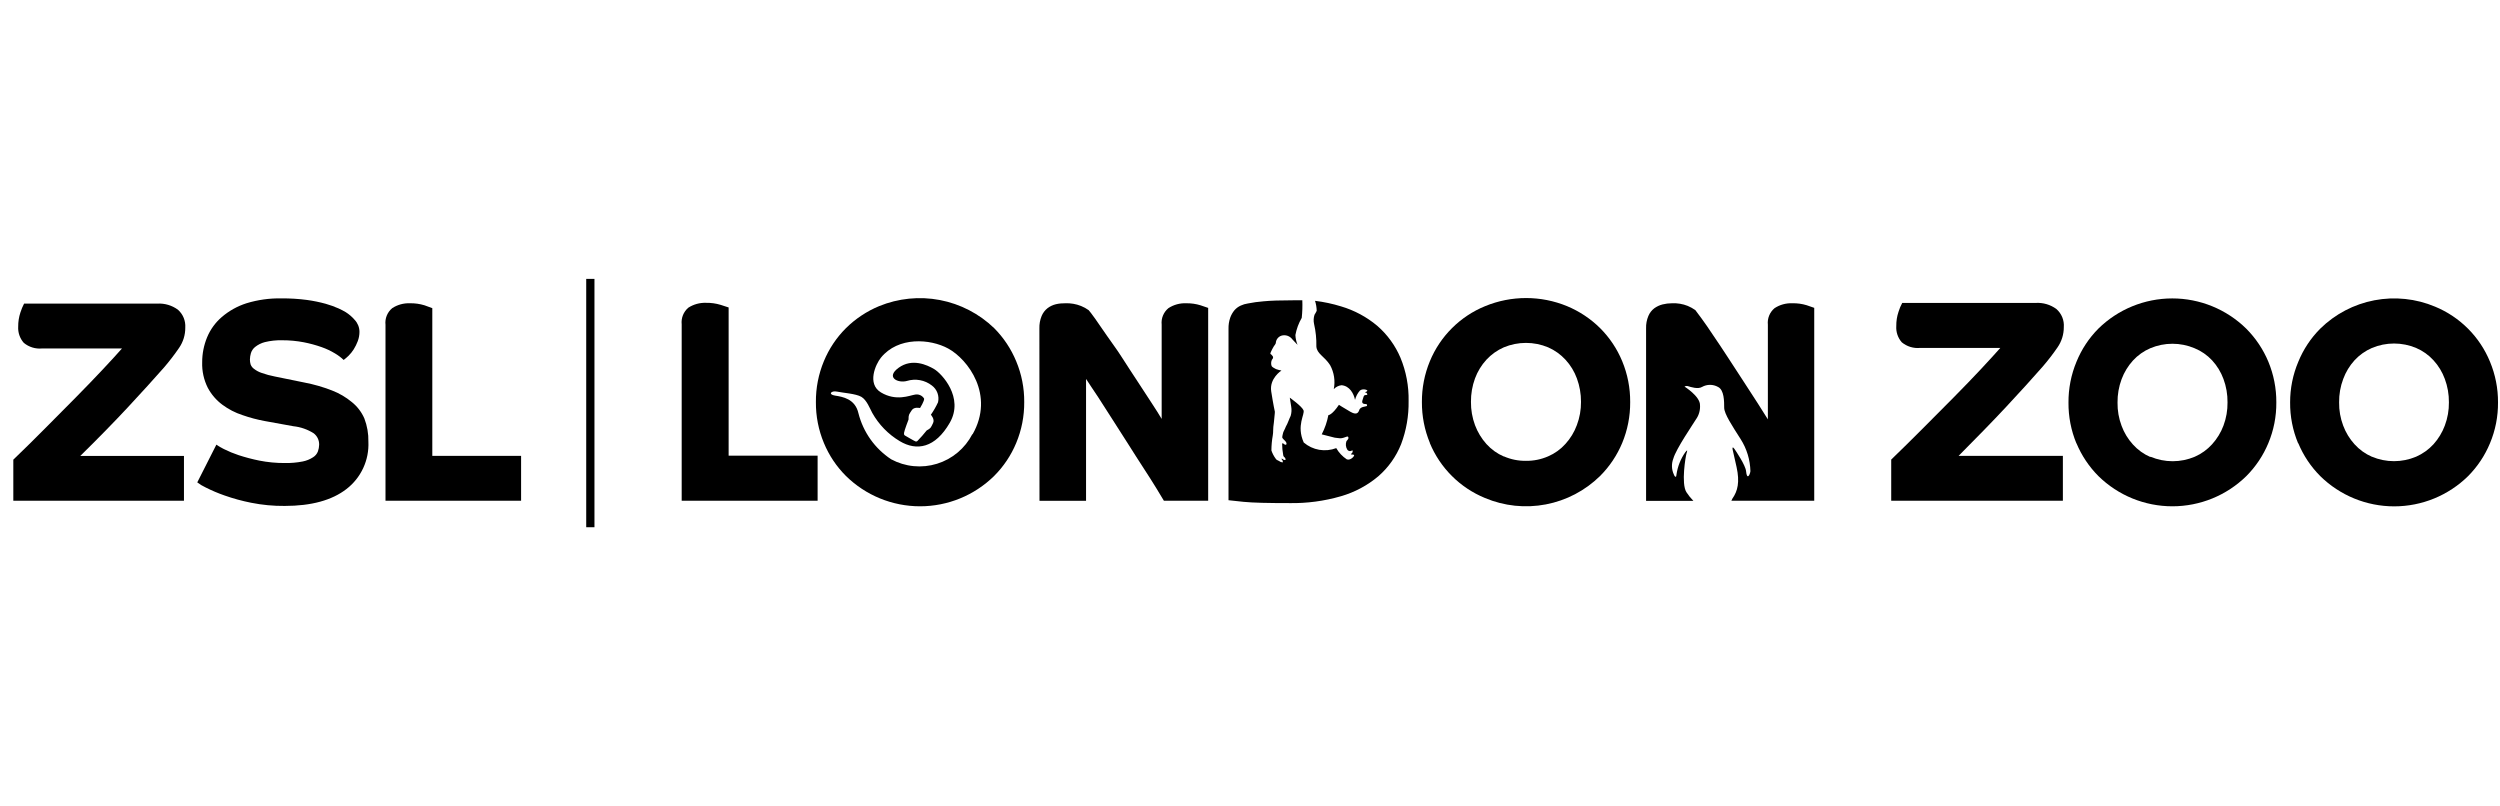
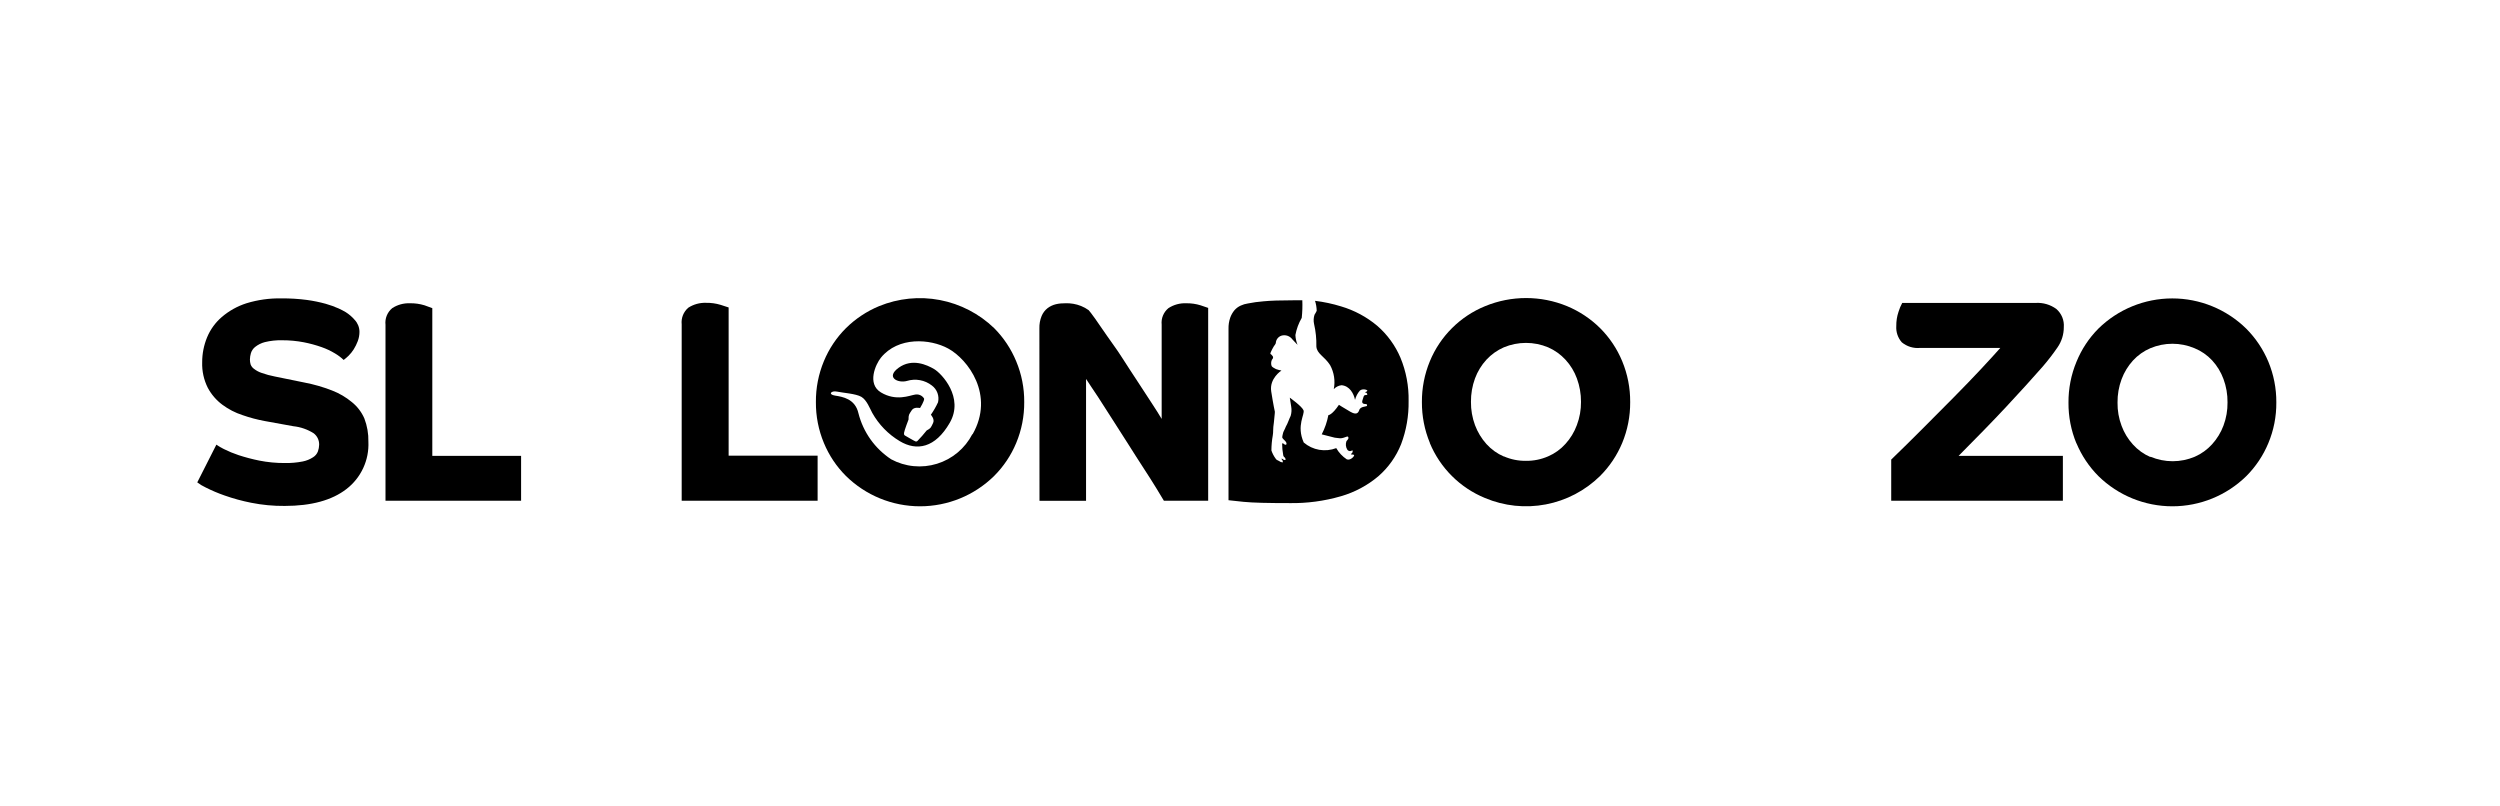
<svg xmlns="http://www.w3.org/2000/svg" width="245" height="79" viewBox="0 0 245 79" fill="none">
  <g clip-path="url(#clip0_561_1112)">
-     <path d="M1.305 45.047C2.261 44.13 3.267 43.139 4.325 42.075C5.382 41.011 6.406 39.979 7.397 38.979C8.387 37.976 9.284 37.046 10.087 36.189C10.889 35.332 11.512 34.652 11.955 34.149H4.133C3.812 34.181 3.487 34.149 3.178 34.055C2.869 33.96 2.581 33.806 2.332 33.599C1.946 33.162 1.749 32.59 1.783 32.008C1.779 31.534 1.854 31.063 2.003 30.613C2.098 30.317 2.217 30.029 2.361 29.753H15.414C16.134 29.712 16.847 29.922 17.43 30.346C17.679 30.564 17.874 30.836 18 31.142C18.125 31.448 18.179 31.779 18.157 32.109C18.164 32.816 17.952 33.509 17.55 34.092C17.096 34.755 16.606 35.392 16.083 36.003C15.092 37.13 13.915 38.427 12.552 39.892C11.189 41.357 9.626 42.954 7.865 44.684H18.028V49.075H1.305V45.047Z" fill="black" />
    <path d="M21.205 43.575C21.438 43.742 21.686 43.887 21.945 44.01C22.408 44.242 22.887 44.44 23.379 44.603C24.045 44.821 24.723 44.999 25.409 45.138C26.232 45.301 27.069 45.381 27.908 45.377C28.498 45.389 29.088 45.338 29.666 45.224C30.027 45.153 30.371 45.014 30.679 44.813C30.898 44.679 31.067 44.475 31.157 44.235C31.232 44.023 31.273 43.8 31.277 43.575C31.281 43.361 31.235 43.148 31.142 42.955C31.049 42.762 30.912 42.593 30.741 42.462C30.14 42.081 29.458 41.844 28.749 41.77L25.954 41.263C25.209 41.126 24.476 40.931 23.761 40.68C23.056 40.451 22.392 40.109 21.797 39.667C21.202 39.226 20.712 38.658 20.364 38.005C19.974 37.229 19.785 36.368 19.814 35.501C19.812 34.665 19.975 33.837 20.292 33.064C20.608 32.299 21.099 31.618 21.726 31.077C22.436 30.466 23.261 30.005 24.153 29.72C25.264 29.38 26.422 29.219 27.583 29.242C28.419 29.235 29.254 29.286 30.082 29.395C30.703 29.48 31.317 29.606 31.922 29.772C32.347 29.893 32.764 30.043 33.169 30.221C33.409 30.329 33.644 30.451 33.871 30.584C34.206 30.794 34.508 31.053 34.764 31.354C35.061 31.67 35.226 32.086 35.228 32.52C35.228 32.831 35.171 33.141 35.061 33.432C34.955 33.712 34.822 33.981 34.664 34.235C34.519 34.463 34.35 34.675 34.158 34.865C34.006 35.011 33.847 35.149 33.68 35.276C33.425 35.033 33.143 34.82 32.839 34.641C32.423 34.389 31.983 34.181 31.525 34.02C30.951 33.818 30.364 33.658 29.767 33.542C29.071 33.409 28.364 33.343 27.655 33.346C27.082 33.331 26.51 33.392 25.954 33.528C25.605 33.618 25.28 33.781 24.998 34.005C24.804 34.162 24.661 34.374 24.588 34.612C24.528 34.814 24.496 35.023 24.492 35.233C24.492 35.395 24.514 35.556 24.559 35.711C24.624 35.885 24.739 36.036 24.889 36.146C25.112 36.318 25.362 36.452 25.629 36.542C26.053 36.694 26.487 36.812 26.929 36.896L29.834 37.489C30.753 37.664 31.655 37.923 32.528 38.263C33.239 38.535 33.901 38.923 34.487 39.409C35.016 39.835 35.434 40.383 35.706 41.005C35.985 41.733 36.12 42.509 36.102 43.289C36.144 44.176 35.971 45.059 35.598 45.865C35.225 46.671 34.664 47.376 33.962 47.919C32.535 49.027 30.514 49.581 27.899 49.581C26.797 49.591 25.697 49.487 24.616 49.271C23.727 49.095 22.852 48.856 21.998 48.554C21.373 48.336 20.764 48.078 20.173 47.78C19.875 47.643 19.593 47.473 19.332 47.274L21.205 43.575Z" fill="black" />
    <path d="M37.779 49.075V31.836C37.744 31.53 37.785 31.219 37.901 30.933C38.016 30.647 38.201 30.394 38.439 30.198C38.952 29.864 39.556 29.697 40.168 29.72C40.654 29.71 41.138 29.778 41.602 29.92L42.366 30.198V44.674H51.067V49.07L37.779 49.075Z" fill="black" />
-     <path d="M58.257 27.331H57.45V51.669H58.257V27.331Z" fill="black" />
    <path d="M157.398 41.249C157.255 41.249 157.197 41.564 157.188 41.607C157.176 41.737 157.205 41.867 157.269 41.98C157.322 42.054 157.395 42.112 157.479 42.147C157.523 42.163 157.567 42.174 157.613 42.18C157.656 42.191 157.701 42.192 157.745 42.184C157.788 42.175 157.83 42.158 157.866 42.133C157.883 42.115 157.895 42.094 157.9 42.071C157.89 41.951 157.854 41.835 157.795 41.731C157.795 41.731 157.508 41.254 157.398 41.254" fill="black" />
    <path d="M66.805 49.075V31.784C66.773 31.48 66.815 31.173 66.928 30.889C67.042 30.605 67.222 30.353 67.455 30.154C67.972 29.821 68.579 29.654 69.194 29.677C69.679 29.668 70.163 29.736 70.627 29.877L71.406 30.131V44.655H80.126V49.07L66.805 49.075Z" fill="black" />
    <path d="M140.121 43.413C140.622 44.623 141.358 45.722 142.285 46.647C143.213 47.572 144.314 48.305 145.525 48.803C147.408 49.597 149.484 49.816 151.492 49.432C153.499 49.049 155.348 48.08 156.806 46.648C157.734 45.722 158.471 44.623 158.975 43.413C159.502 42.143 159.768 40.78 159.758 39.404C159.768 38.029 159.502 36.666 158.975 35.396C158.475 34.186 157.741 33.087 156.815 32.161C155.884 31.238 154.782 30.505 153.571 30.002C151 28.944 148.115 28.944 145.544 30.002C144.33 30.497 143.227 31.229 142.298 32.154C141.368 33.079 140.632 34.179 140.131 35.391C139.604 36.661 139.337 38.025 139.347 39.4C139.338 40.776 139.604 42.141 140.131 43.413M147.384 44.741C146.732 44.462 146.149 44.044 145.673 43.518C145.187 42.976 144.806 42.347 144.55 41.664C144.28 40.934 144.146 40.16 144.154 39.381C144.147 38.598 144.281 37.822 144.55 37.087C144.8 36.409 145.18 35.786 145.668 35.252C146.148 34.735 146.728 34.322 147.374 34.039C148.062 33.752 148.8 33.604 149.546 33.604C150.291 33.604 151.029 33.752 151.717 34.039C152.364 34.322 152.945 34.737 153.423 35.257C153.911 35.788 154.289 36.41 154.536 37.087C154.807 37.823 154.943 38.601 154.938 39.385C154.945 40.164 154.807 40.936 154.531 41.664C154.282 42.342 153.904 42.965 153.418 43.499C152.947 44.026 152.367 44.444 151.717 44.722C151.032 45.022 150.291 45.172 149.543 45.162C148.797 45.172 148.057 45.023 147.374 44.722" fill="black" />
    <path d="M101.86 32.185C101.847 31.768 101.922 31.353 102.08 30.967C102.205 30.665 102.406 30.4 102.663 30.198C102.905 30.016 103.181 29.886 103.475 29.815C103.779 29.745 104.09 29.713 104.402 29.72C104.929 29.699 105.455 29.79 105.945 29.987C106.209 30.093 106.46 30.231 106.691 30.398C106.781 30.494 106.992 30.766 107.316 31.22C107.641 31.674 108.024 32.228 108.473 32.892C108.922 33.556 109.428 34.201 109.935 35.004C110.441 35.807 110.967 36.59 111.464 37.355C111.961 38.119 112.419 38.831 112.849 39.476C113.279 40.121 113.604 40.656 113.843 41.053V31.812C113.812 31.509 113.856 31.203 113.972 30.921C114.088 30.64 114.272 30.391 114.507 30.198C115.025 29.861 115.634 29.694 116.251 29.72C116.727 29.712 117.201 29.78 117.656 29.92C118.062 30.049 118.31 30.135 118.401 30.174V49.075H114.063C113.896 48.783 113.638 48.358 113.289 47.794C112.94 47.231 112.534 46.581 112.075 45.883C111.617 45.186 111.12 44.397 110.599 43.575L109.051 41.153C108.544 40.363 108.067 39.618 107.617 38.917C107.14 38.219 106.762 37.622 106.433 37.135V49.08H101.87L101.86 32.185Z" fill="black" />
-     <path d="M177.05 29.911C176.594 29.773 176.12 29.708 175.645 29.72C175.031 29.695 174.425 29.862 173.91 30.198C173.675 30.393 173.492 30.644 173.377 30.927C173.262 31.21 173.219 31.518 173.251 31.822V41.096C173.012 40.699 172.683 40.178 172.262 39.529C171.842 38.879 171.378 38.172 170.886 37.407C170.394 36.643 169.878 35.864 169.362 35.066C168.846 34.268 168.349 33.532 167.905 32.878C167.46 32.223 167.097 31.66 166.753 31.21C166.409 30.761 166.218 30.484 166.142 30.389C165.908 30.226 165.658 30.088 165.396 29.978C164.906 29.783 164.38 29.695 163.853 29.72C163.541 29.72 163.229 29.758 162.926 29.834C162.633 29.909 162.358 30.038 162.114 30.217C161.861 30.411 161.664 30.668 161.541 30.962C161.38 31.346 161.303 31.76 161.316 32.175V49.084H165.951C165.696 48.826 165.469 48.543 165.272 48.239C164.732 47.403 165.196 44.703 165.272 44.459C165.349 44.216 165.425 43.982 165.167 44.307C164.704 44.964 164.405 45.722 164.293 46.519C164.293 46.767 164.164 46.829 164.035 46.495C163.923 46.252 163.861 45.99 163.853 45.723C163.845 45.456 163.89 45.191 163.987 44.942C164.235 44.015 165.97 41.492 166.189 41.12C166.491 40.706 166.637 40.198 166.6 39.686C166.6 38.836 165.081 37.885 165.081 37.885C165.136 37.854 165.198 37.835 165.261 37.829C165.325 37.823 165.389 37.831 165.449 37.852C165.669 37.919 166.404 38.167 166.801 37.919C167.04 37.786 167.309 37.716 167.582 37.716C167.856 37.716 168.124 37.786 168.363 37.919C168.975 38.21 168.97 39.352 168.97 39.954C168.97 40.556 169.773 41.76 170.585 43.036C171.184 43.977 171.514 45.064 171.541 46.179C171.483 46.59 171.197 47.049 171.115 46.179C171.063 45.597 170.122 44.206 169.969 43.986C169.816 43.767 169.754 43.848 169.797 44.053C169.84 44.259 169.859 44.297 170.184 45.773C170.509 47.25 170.298 48.119 169.768 48.874C169.728 48.937 169.696 49.005 169.672 49.075H177.795V30.169C177.699 30.126 177.451 30.045 177.05 29.911Z" fill="black" />
    <path d="M95.291 42.548C94.935 43.237 94.445 43.849 93.85 44.347C93.256 44.845 92.568 45.219 91.827 45.448C91.086 45.677 90.306 45.757 89.534 45.681C88.763 45.606 88.013 45.377 87.331 45.009C85.74 43.96 84.598 42.355 84.129 40.508C83.809 39.075 82.562 38.884 81.836 38.769C81.11 38.654 81.463 38.258 82.022 38.377C82.581 38.497 83.881 38.578 84.411 38.889C84.942 39.199 85.248 40.035 85.482 40.465C86.121 41.604 87.046 42.556 88.167 43.227C89.839 44.235 91.655 43.905 93.078 41.43C94.502 38.955 92.281 36.605 91.554 36.175C90.828 35.745 89.376 35.09 88.066 36.041C86.757 36.992 88.014 37.579 88.883 37.331C89.296 37.204 89.734 37.179 90.159 37.257C90.584 37.335 90.984 37.514 91.325 37.78C91.575 37.965 91.764 38.22 91.871 38.512C91.978 38.804 91.998 39.121 91.927 39.424C91.729 39.851 91.494 40.26 91.225 40.647C91.225 40.647 91.631 41.077 91.44 41.459C91.21 41.937 91.22 41.965 90.814 42.185C90.533 42.542 90.233 42.883 89.915 43.208C89.892 43.233 89.861 43.252 89.827 43.261C89.794 43.271 89.758 43.27 89.724 43.26C89.614 43.227 88.793 42.744 88.793 42.744C88.64 42.653 88.568 42.649 88.597 42.414C88.625 42.18 89.036 41.115 89.036 41.115C89.036 40.637 89.07 40.637 89.356 40.198C89.586 39.844 90.164 39.987 90.164 39.987C90.164 39.987 90.613 39.271 90.561 39.056C90.466 38.903 90.327 38.785 90.161 38.717C89.995 38.649 89.812 38.635 89.638 38.678C89.16 38.75 87.823 39.357 86.327 38.454C84.942 37.613 85.816 35.692 86.327 35.057C88.023 32.964 91.158 33.193 92.921 34.154C94.856 35.209 97.512 38.712 95.31 42.567M99.586 35.401C99.086 34.191 98.354 33.09 97.431 32.161C95.963 30.746 94.115 29.788 92.112 29.404C90.109 29.021 88.038 29.229 86.15 30.002C84.938 30.505 83.835 31.238 82.901 32.161C81.975 33.085 81.242 34.182 80.742 35.391C80.213 36.662 79.946 38.028 79.958 39.404C79.947 40.78 80.213 42.143 80.742 43.413C81.242 44.622 81.975 45.719 82.901 46.643C84.838 48.549 87.447 49.617 90.164 49.617C92.881 49.617 95.49 48.549 97.426 46.643C98.351 45.72 99.084 44.624 99.586 43.418C100.117 42.147 100.385 40.782 100.374 39.404C100.385 38.03 100.117 36.668 99.586 35.401Z" fill="black" />
    <path d="M137.245 35.057C136.736 33.859 135.962 32.792 134.98 31.937C133.939 31.062 132.729 30.411 131.426 30.026C130.593 29.768 129.739 29.586 128.874 29.481C128.974 29.798 129.029 30.128 129.037 30.46C128.974 30.594 128.902 30.723 128.822 30.847C128.727 31.139 128.712 31.451 128.779 31.75C128.945 32.471 129.02 33.209 129.003 33.948C129.051 34.684 129.787 34.904 130.351 35.783C130.743 36.502 130.87 37.335 130.709 38.138C130.908 37.923 131.177 37.785 131.469 37.751C132.267 37.818 132.673 38.578 132.792 39.185C132.879 38.849 133.042 38.538 133.27 38.277C133.542 38.043 134.068 38.21 133.996 38.31C133.924 38.411 133.805 38.396 133.776 38.454C133.748 38.511 133.858 38.396 133.967 38.568C134.077 38.74 133.862 38.707 133.795 38.716C133.729 38.726 133.657 38.759 133.609 38.946C133.561 39.132 133.399 39.424 133.576 39.538C133.752 39.653 133.996 39.514 133.972 39.744C133.972 39.863 133.614 39.801 133.351 39.987C133.351 39.987 133.256 40.073 133.246 40.093C133.155 40.293 133.084 40.785 132.348 40.36C131.612 39.935 131.215 39.672 131.215 39.672C130.537 40.685 130.179 40.685 130.179 40.685C130.055 41.341 129.836 41.975 129.529 42.567L130.804 42.892C130.925 42.898 131.045 42.913 131.163 42.935C131.641 43.036 132.032 42.672 132.118 42.811C132.204 42.95 132.118 43.045 131.956 43.227C131.905 43.361 131.885 43.505 131.897 43.648C131.91 43.791 131.954 43.93 132.028 44.053C132.061 44.109 132.11 44.153 132.169 44.179C132.228 44.206 132.294 44.214 132.357 44.201C132.429 44.201 132.606 44.034 132.558 44.264C132.51 44.493 132.343 44.464 132.396 44.517C132.448 44.569 132.568 44.517 132.687 44.579C132.806 44.641 132.367 45.162 131.989 45.019C131.562 44.737 131.206 44.359 130.953 43.915C130.421 44.119 129.844 44.176 129.283 44.08C128.722 43.983 128.198 43.736 127.766 43.365C127.02 41.693 127.904 40.594 127.742 40.202C127.579 39.811 126.399 38.97 126.399 38.97L126.538 39.849C126.591 40.151 126.573 40.462 126.485 40.757C126.318 41.086 126.218 41.459 126.008 41.817C125.945 42.013 125.754 42.333 125.745 42.414C125.735 42.496 125.62 42.825 125.678 42.921C125.735 43.017 125.974 43.236 126.017 43.298C126.06 43.361 126.117 43.528 126.046 43.566C126.025 43.582 126 43.591 125.974 43.591C125.948 43.591 125.923 43.582 125.902 43.566C125.855 43.523 125.702 43.399 125.649 43.466C125.648 43.842 125.683 44.218 125.754 44.588C125.757 44.636 125.771 44.682 125.795 44.722C125.819 44.763 125.853 44.797 125.893 44.823C125.945 44.861 126.017 45.028 125.979 45.066C125.937 45.081 125.892 45.084 125.848 45.074C125.805 45.064 125.766 45.041 125.735 45.009C125.693 44.974 125.642 44.95 125.587 44.942C125.59 44.982 125.605 45.02 125.63 45.052C125.676 45.089 125.706 45.142 125.716 45.2C125.716 45.267 125.716 45.324 125.654 45.319C125.615 45.311 125.579 45.293 125.549 45.267C125.53 45.264 125.51 45.264 125.492 45.267C125.44 45.241 125.39 45.211 125.343 45.176C125.319 45.176 125.243 45.119 125.162 45.085C125.081 45.052 125.085 45.023 124.99 44.913C124.822 44.678 124.69 44.419 124.598 44.144C124.601 43.651 124.645 43.158 124.732 42.672C124.799 42.328 124.732 42.071 124.842 41.387C124.937 40.523 124.937 40.355 124.937 40.355C124.937 40.355 124.775 39.624 124.579 38.358C124.383 37.092 125.558 36.328 125.582 36.313C125.4 36.281 125.221 36.233 125.047 36.17C124.952 36.117 124.684 35.993 124.622 35.878C124.584 35.777 124.567 35.669 124.572 35.56C124.577 35.452 124.604 35.346 124.651 35.248C124.76 35.123 124.765 35.076 124.76 34.995C124.756 34.913 124.674 34.861 124.622 34.779C124.569 34.698 124.431 34.732 124.536 34.512C124.627 34.308 124.73 34.11 124.846 33.919C124.923 33.835 124.984 33.738 125.028 33.633C125.033 33.469 125.088 33.311 125.185 33.18C125.283 33.048 125.418 32.95 125.573 32.897C125.768 32.837 125.977 32.84 126.171 32.905C126.364 32.971 126.533 33.094 126.653 33.26C126.815 33.418 126.963 33.609 127.159 33.791C127.036 33.486 126.964 33.163 126.949 32.835C127.057 32.243 127.267 31.674 127.57 31.153C127.632 30.58 127.651 30.004 127.627 29.428C127.345 29.428 127.063 29.428 126.777 29.428C125.477 29.428 124.488 29.462 123.819 29.529C123.308 29.569 122.799 29.639 122.295 29.739C122.05 29.774 121.812 29.845 121.588 29.949C121.356 30.054 121.149 30.207 120.981 30.398C120.795 30.62 120.651 30.875 120.556 31.148C120.44 31.493 120.385 31.855 120.394 32.218V49.022C120.47 49.022 120.962 49.089 121.87 49.18C122.778 49.271 124.259 49.304 126.342 49.304C128.058 49.336 129.768 49.109 131.416 48.63C132.763 48.241 134.014 47.572 135.085 46.667C136.064 45.813 136.826 44.739 137.307 43.532C137.818 42.182 138.067 40.747 138.043 39.304C138.072 37.848 137.801 36.402 137.245 35.057Z" fill="black" />
    <path d="M203.49 43.432C203.993 44.637 204.725 45.732 205.645 46.657C207.581 48.555 210.183 49.617 212.893 49.617C215.603 49.617 218.206 48.555 220.141 46.657C221.063 45.733 221.795 44.638 222.296 43.432C222.826 42.166 223.092 40.806 223.08 39.433C223.088 38.068 222.823 36.715 222.301 35.453C221.796 34.241 221.059 33.139 220.132 32.209C218.197 30.309 215.595 29.245 212.884 29.245C210.172 29.245 207.57 30.309 205.636 32.209C204.715 33.139 203.988 34.241 203.495 35.453C202.968 36.722 202.702 38.083 202.711 39.457C202.7 40.829 202.965 42.189 203.49 43.456M210.729 44.784C210.08 44.504 209.5 44.087 209.028 43.561C208.542 43.029 208.164 42.407 207.915 41.731C207.641 41.005 207.507 40.233 207.518 39.457C207.508 38.675 207.643 37.897 207.915 37.164C208.166 36.488 208.544 35.867 209.028 35.334C209.504 34.814 210.086 34.402 210.734 34.125C211.419 33.836 212.155 33.688 212.898 33.688C213.641 33.688 214.377 33.836 215.062 34.125C215.717 34.392 216.305 34.798 216.787 35.315C217.274 35.844 217.652 36.465 217.9 37.14C218.172 37.873 218.306 38.651 218.297 39.433C218.307 40.211 218.173 40.984 217.9 41.712C217.646 42.387 217.267 43.008 216.782 43.542C216.309 44.063 215.731 44.479 215.086 44.761C214.401 45.05 213.664 45.2 212.919 45.2C212.175 45.2 211.438 45.05 210.753 44.761" fill="black" />
-     <path d="M225.23 43.432C225.731 44.638 226.463 45.733 227.384 46.657C229.317 48.558 231.919 49.623 234.63 49.623C237.341 49.623 239.943 48.558 241.876 46.657C242.794 45.732 243.523 44.637 244.021 43.432C244.551 42.166 244.817 40.806 244.805 39.433C244.812 38.068 244.545 36.714 244.021 35.453C243.525 34.242 242.795 33.142 241.871 32.215C240.948 31.289 239.85 30.554 238.641 30.054C236.763 29.263 234.692 29.045 232.69 29.427C230.688 29.81 228.844 30.776 227.389 32.204C226.462 33.133 225.729 34.237 225.234 35.453C224.702 36.712 224.429 38.066 224.432 39.433C224.42 40.805 224.685 42.165 225.21 43.432M232.444 44.76C231.796 44.479 231.216 44.062 230.743 43.537C230.259 43.003 229.882 42.382 229.63 41.707C229.357 40.981 229.222 40.209 229.233 39.433C229.223 38.65 229.359 37.872 229.635 37.14C229.883 36.464 230.259 35.842 230.743 35.31C231.221 34.792 231.802 34.381 232.449 34.101C233.135 33.813 233.872 33.664 234.616 33.664C235.36 33.664 236.097 33.813 236.782 34.101C237.43 34.377 238.01 34.79 238.483 35.31C238.969 35.84 239.345 36.46 239.592 37.135C239.865 37.868 240.001 38.646 239.993 39.428C240.002 40.206 239.866 40.979 239.592 41.707C239.34 42.381 238.964 43.002 238.483 43.537C238.006 44.058 237.425 44.473 236.778 44.756C236.092 45.046 235.355 45.195 234.611 45.195C233.867 45.195 233.13 45.046 232.444 44.756" fill="black" />
    <path d="M185.339 45.038C186.295 44.117 187.304 43.123 188.368 42.056C189.432 40.989 190.461 39.954 191.455 38.951C192.444 37.938 193.366 37.006 194.154 36.151C194.943 35.295 195.588 34.608 196.032 34.096H188.177C187.854 34.128 187.529 34.095 187.219 34C186.909 33.905 186.621 33.749 186.371 33.542C186.182 33.325 186.037 33.073 185.945 32.8C185.853 32.527 185.816 32.238 185.836 31.951C185.829 31.475 185.904 31.002 186.056 30.551C186.147 30.251 186.269 29.961 186.419 29.686H199.501C200.225 29.643 200.942 29.854 201.527 30.284C201.777 30.503 201.974 30.778 202.1 31.086C202.226 31.395 202.278 31.729 202.253 32.061C202.256 32.769 202.041 33.462 201.636 34.044C201.18 34.708 200.688 35.346 200.16 35.955C199.171 37.087 197.986 38.387 196.62 39.854C195.253 41.32 193.686 42.921 191.942 44.675H202.162V49.075H185.339V45.038Z" fill="black" />
  </g>
  <defs>
    <clipPath id="clip0_561_1112">
      <rect width="244" height="79" fill="white" transform="translate(0.805)" />
    </clipPath>
  </defs>
</svg>